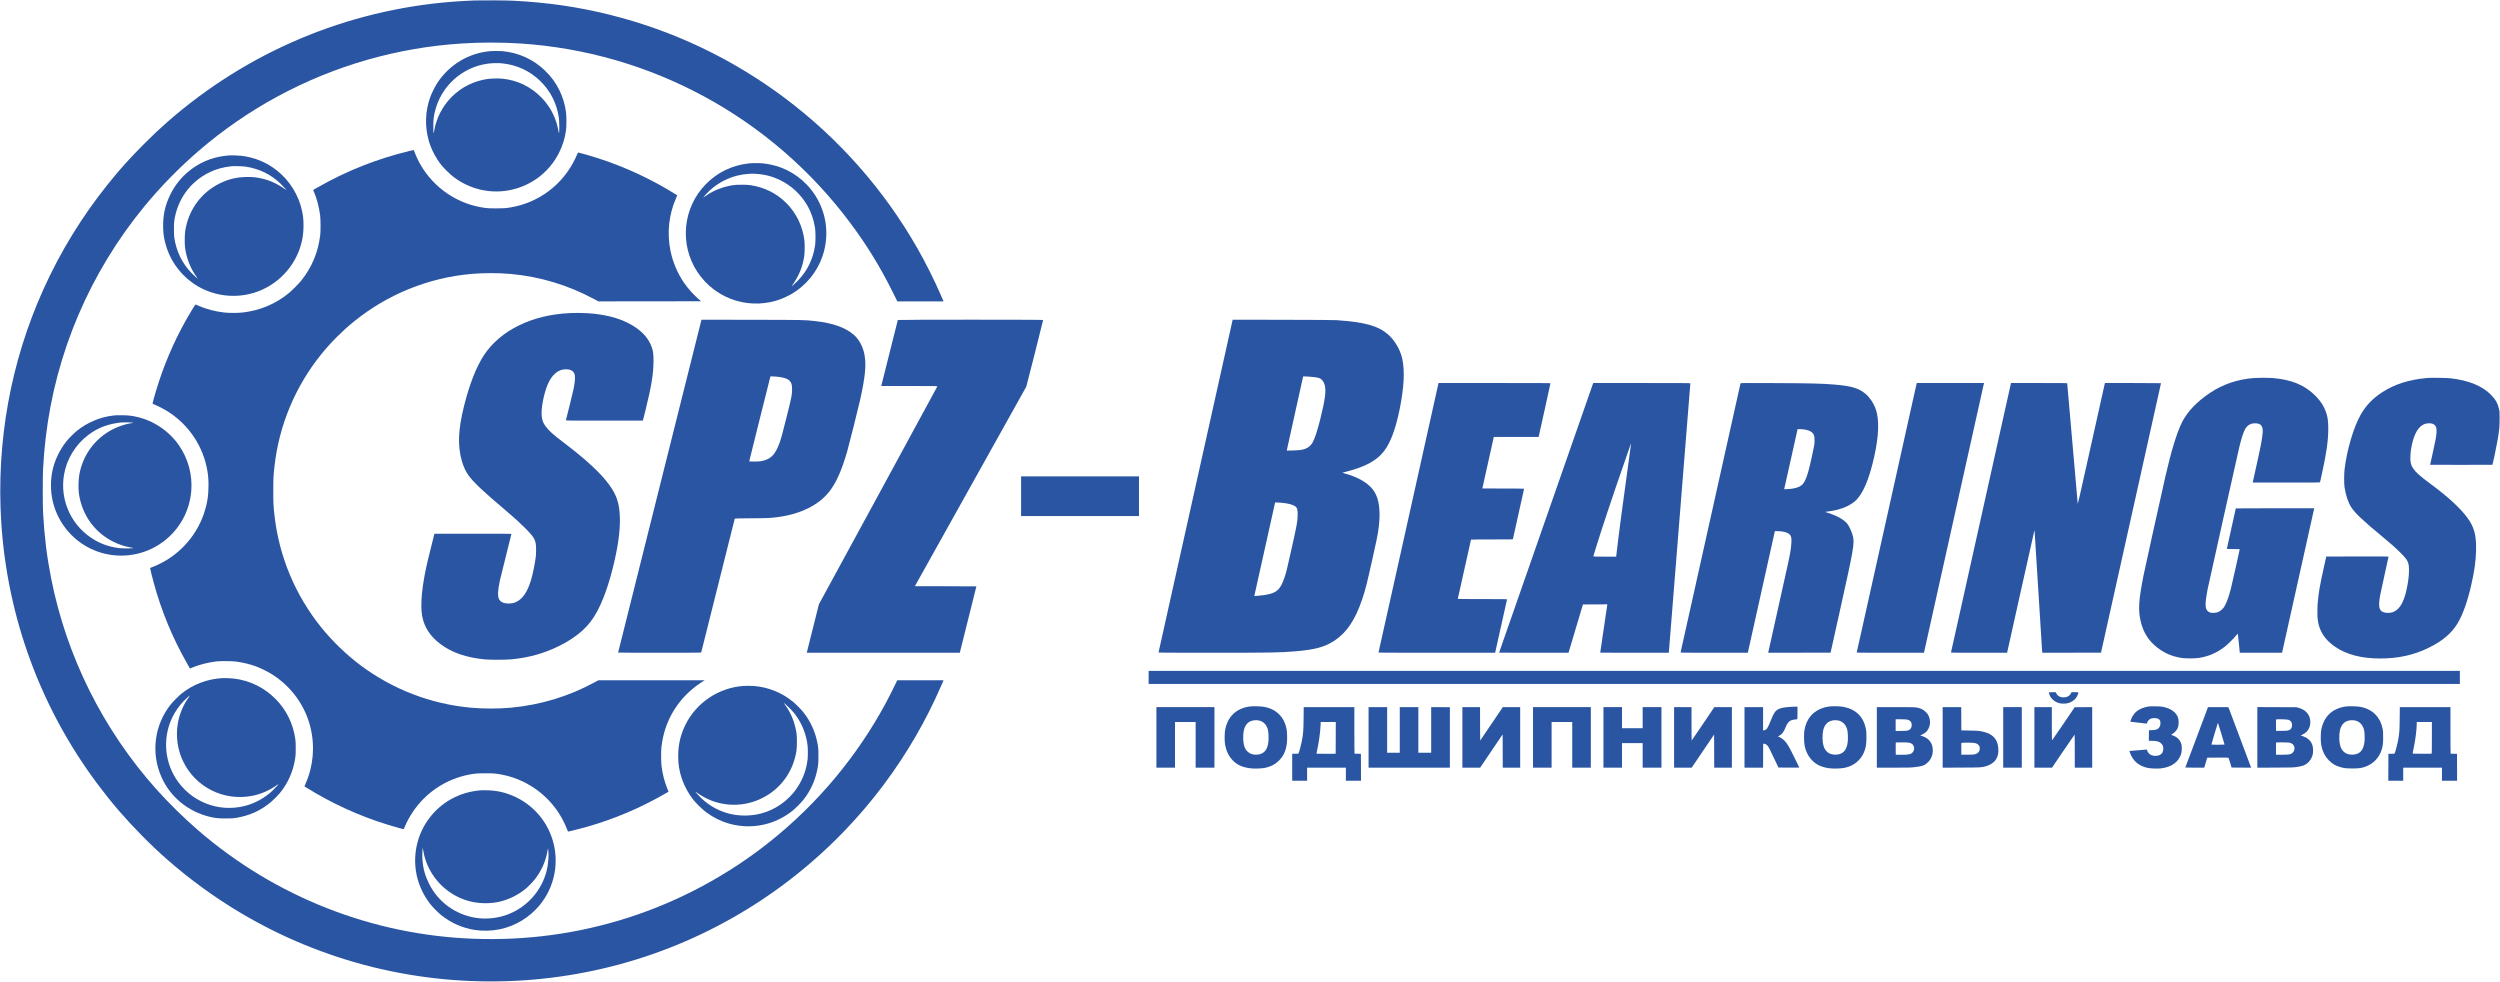
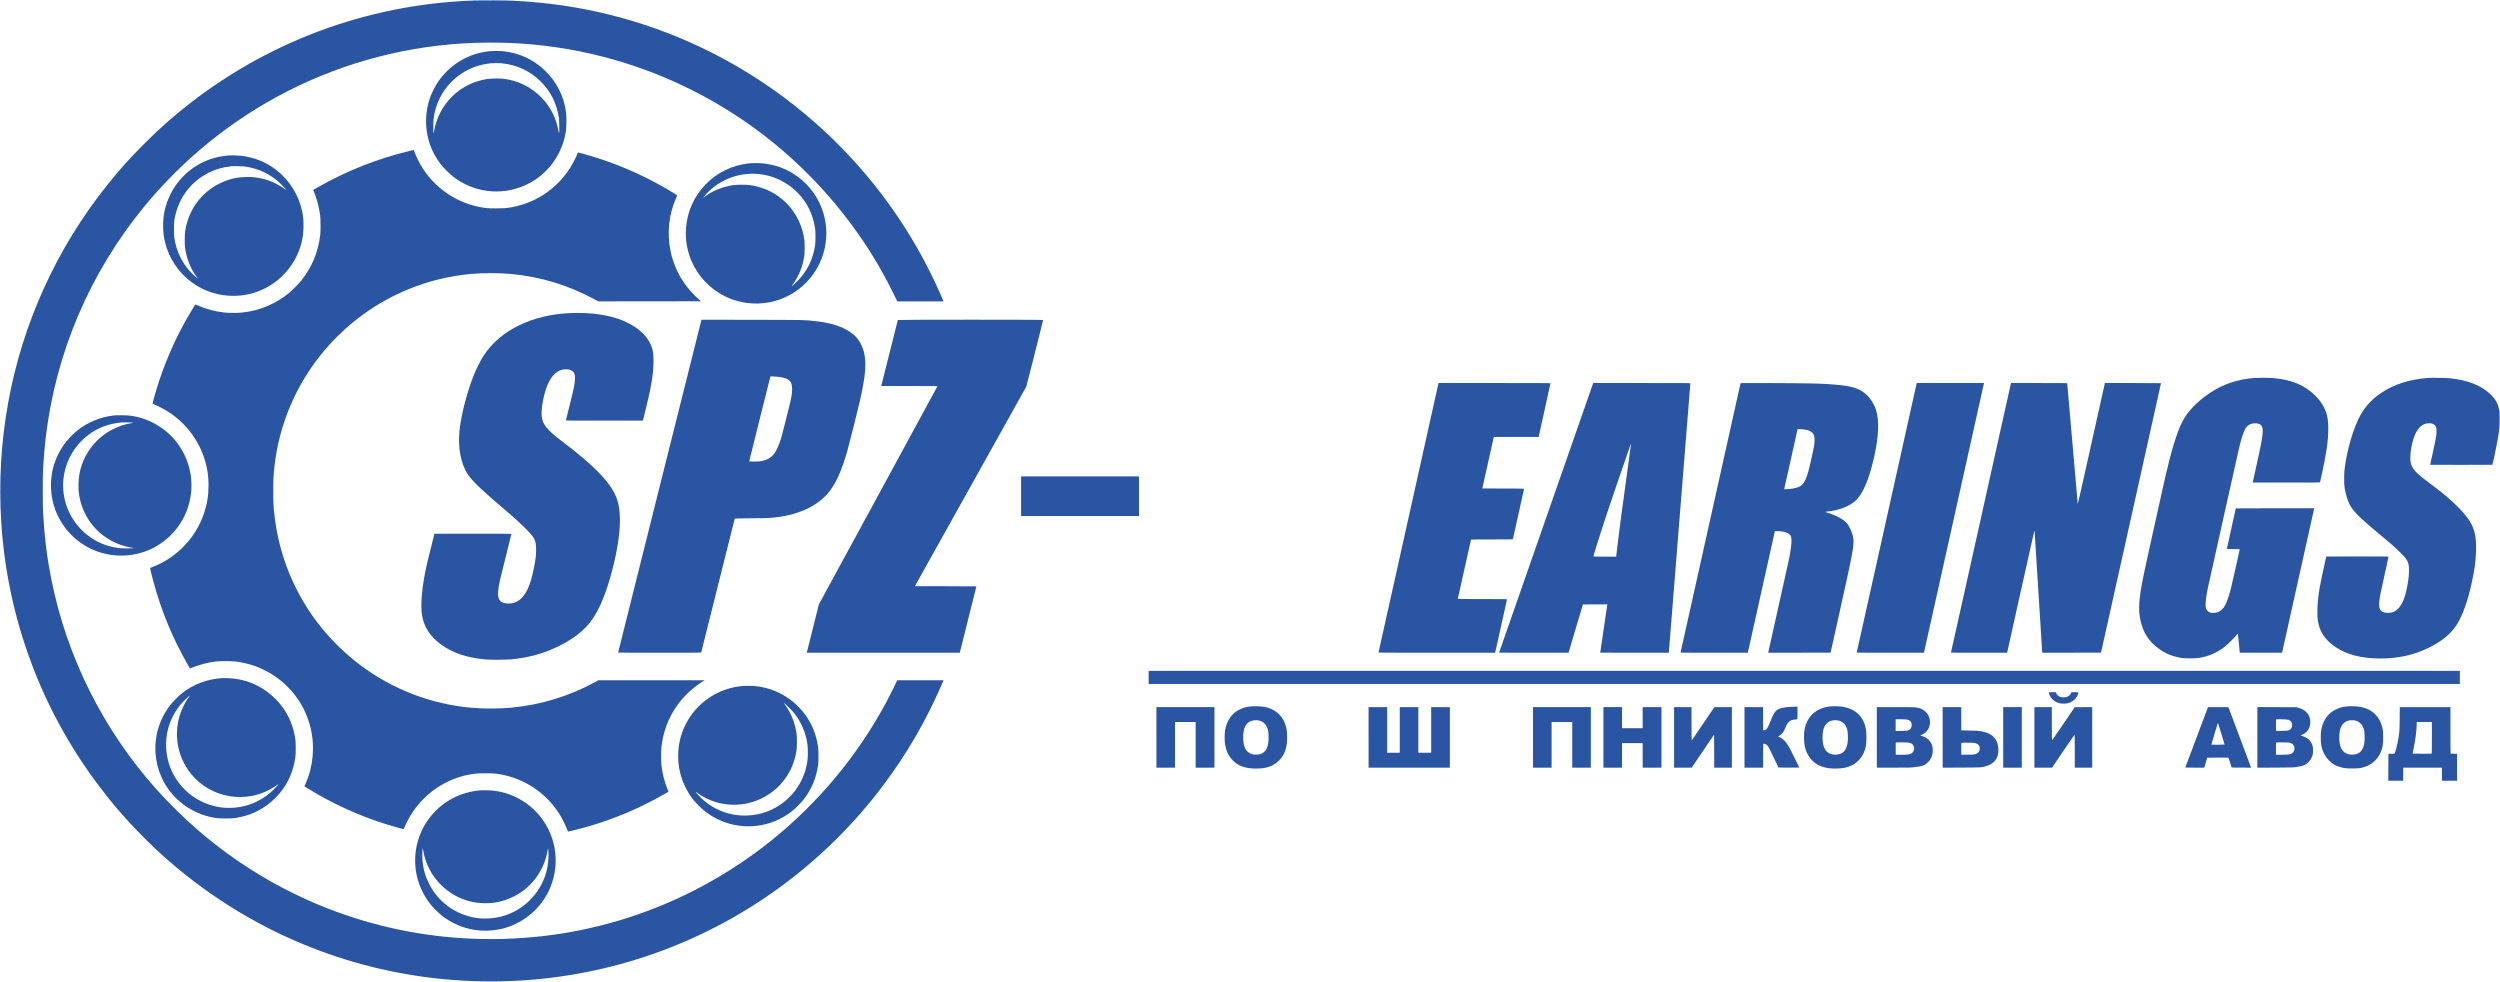
<svg xmlns="http://www.w3.org/2000/svg" width="10900pt" height="4280pt" viewBox="0 0 10900 4280" preserveAspectRatio="xMidYMid meet">
  <g transform="translate(0,4280) scale(0.1,-0.1)" fill="#2A55A3" stroke="none">
    <path d="M20700 42780 c-287 -10 -717 -35 -985 -56 -4609 -362 -8933 -2188 -12420 -5244 -361 -317 -582 -525 -1016 -959 -644 -644 -1046 -1092 -1578 -1756 -1134 -1416 -2065 -2934 -2808 -4580 -1430 -3168 -2061 -6660 -1838 -10165 265 -4145 1720 -8096 4205 -11415 617 -825 1201 -1502 1925 -2234 436 -440 719 -708 1146 -1082 931 -817 2014 -1605 3090 -2249 3648 -2186 7849 -3225 12124 -3000 4071 215 7975 1581 11289 3953 1794 1284 3382 2839 4701 4602 1006 1344 1836 2775 2501 4308 l103 237 -1010 0 -1010 0 -43 -92 c-79 -170 -346 -699 -453 -897 -1253 -2324 -2959 -4369 -5026 -6024 -1845 -1477 -3982 -2625 -6217 -3340 -2186 -699 -4429 -1004 -6750 -916 -4399 165 -8612 1821 -11960 4700 -631 542 -1307 1206 -1855 1819 -2325 2605 -3911 5783 -4585 9190 -186 941 -293 1809 -352 2855 -18 310 -18 1630 0 1930 31 531 62 904 113 1335 433 3706 1919 7195 4298 10095 704 857 1531 1704 2381 2434 2140 1841 4647 3193 7350 3965 1346 384 2716 621 4120 710 804 52 1711 52 2520 1 5700 -362 10951 -3206 14389 -7795 739 -987 1327 -1943 1883 -3065 l191 -385 1008 0 1007 0 -102 238 c-301 694 -669 1430 -1044 2087 -1459 2555 -3431 4787 -5787 6550 -2285 1709 -4853 2931 -7611 3619 -1387 346 -2727 541 -4249 616 -283 14 -1341 20 -1645 10z" />
    <path d="M21367 40569 c-930 -82 -1767 -583 -2289 -1369 -107 -161 -259 -464 -323 -645 -218 -608 -238 -1278 -58 -1900 103 -356 291 -721 533 -1035 113 -147 402 -429 560 -547 685 -512 1526 -718 2356 -578 962 162 1786 768 2223 1635 162 320 258 626 308 980 25 178 25 645 0 815 -52 350 -136 627 -282 930 -157 326 -355 597 -631 865 -507 492 -1152 786 -1864 850 -130 11 -401 11 -533 -1z m503 -529 c638 -58 1220 -322 1675 -762 453 -438 728 -977 822 -1613 19 -131 26 -603 9 -660 -7 -26 -11 -15 -27 80 -68 398 -214 763 -437 1090 -104 154 -168 231 -307 374 -463 476 -1057 760 -1718 822 -157 14 -490 7 -635 -15 -601 -91 -1130 -355 -1553 -776 -400 -399 -674 -926 -768 -1481 -11 -61 -21 -113 -24 -115 -11 -12 -19 223 -14 410 6 220 22 343 69 541 262 1103 1188 1941 2308 2089 199 27 415 32 600 16z" />
    <path d="M17840 36214 c-1400 -337 -2730 -864 -3986 -1581 l-202 -115 25 -57 c127 -285 229 -667 280 -1041 23 -168 26 -703 5 -870 -94 -760 -360 -1396 -828 -1985 -109 -136 -404 -433 -544 -547 -588 -478 -1268 -762 -2022 -844 -205 -23 -581 -23 -786 0 -392 43 -782 145 -1122 293 -69 30 -130 56 -135 59 -11 5 -278 -433 -433 -711 -532 -953 -960 -1964 -1278 -3015 -64 -213 -164 -574 -164 -594 0 -6 28 -22 63 -35 112 -43 379 -176 517 -258 905 -540 1549 -1429 1774 -2449 64 -290 87 -510 87 -819 1 -452 -59 -822 -199 -1235 -358 -1057 -1181 -1917 -2227 -2325 -66 -26 -121 -48 -122 -49 -5 -4 100 -430 157 -636 343 -1256 815 -2398 1462 -3536 l120 -212 102 43 c300 125 676 221 1046 267 164 20 681 17 855 -5 302 -39 618 -116 895 -218 180 -67 524 -238 689 -344 841 -537 1433 -1357 1666 -2306 203 -828 127 -1695 -215 -2463 -27 -60 -48 -111 -47 -112 13 -11 335 -205 482 -291 1141 -664 2350 -1170 3640 -1523 100 -28 188 -50 197 -50 9 0 25 27 43 73 81 207 220 466 369 687 570 846 1455 1429 2456 1619 252 47 360 56 705 56 345 0 452 -9 705 -56 1282 -242 2364 -1139 2841 -2354 28 -71 53 -131 54 -133 6 -6 610 147 835 212 1190 343 2266 797 3357 1418 l191 109 -49 122 c-127 315 -210 635 -256 992 -22 175 -25 672 -5 835 36 295 94 564 172 798 289 874 871 1598 1680 2090 l35 22 -2318 0 -2318 0 -167 -90 c-1137 -616 -2353 -984 -3647 -1105 -543 -50 -1198 -50 -1750 0 -1749 161 -3415 803 -4820 1859 -611 459 -1210 1037 -1692 1633 -1139 1408 -1849 3110 -2047 4903 -46 413 -51 521 -51 1060 0 539 5 647 51 1060 197 1791 909 3496 2047 4903 408 505 923 1020 1424 1424 1468 1184 3221 1896 5088 2068 553 50 1200 50 1755 0 1274 -117 2510 -492 3642 -1105 l168 -90 2239 2 2239 3 -105 90 c-209 179 -459 457 -625 695 -295 424 -506 919 -607 1425 -154 769 -70 1566 240 2274 33 74 58 135 56 137 -10 10 -289 179 -452 274 -1089 636 -2261 1138 -3455 1480 -264 75 -394 110 -411 110 -8 0 -25 -28 -38 -62 -13 -35 -54 -127 -91 -204 -540 -1133 -1592 -1925 -2825 -2128 -212 -35 -304 -41 -630 -41 -344 1 -428 7 -690 56 -1174 218 -2196 997 -2720 2074 -60 123 -139 309 -168 398 -4 9 -10 17 -14 16 -4 0 -91 -20 -193 -45z" />
    <path d="M9990 36024 c-248 -21 -455 -56 -657 -113 -829 -235 -1523 -814 -1903 -1586 -232 -471 -329 -913 -317 -1435 6 -253 27 -419 82 -645 172 -717 597 -1346 1200 -1777 654 -468 1476 -658 2279 -527 1054 172 1950 893 2346 1889 148 375 214 723 213 1140 0 232 -13 377 -53 584 -138 713 -549 1382 -1125 1828 -442 343 -942 549 -1510 623 -115 15 -461 27 -555 19z m720 -489 c601 -93 1108 -342 1525 -747 125 -121 285 -300 239 -268 -398 281 -729 431 -1124 510 -219 44 -325 54 -555 54 -445 0 -813 -85 -1210 -279 -820 -400 -1375 -1168 -1512 -2090 -22 -151 -25 -571 -5 -715 67 -471 235 -900 493 -1257 32 -45 59 -84 59 -88 0 -13 -183 150 -272 244 -410 427 -659 941 -750 1546 -18 122 -18 608 0 730 139 926 682 1685 1502 2096 309 155 615 241 1005 283 93 10 504 -3 605 -19z" />
    <path d="M32635 35675 c-734 -86 -1362 -394 -1871 -916 -997 -1025 -1147 -2617 -359 -3814 400 -608 1007 -1057 1702 -1259 631 -183 1312 -158 1931 70 122 45 375 167 490 235 621 371 1092 946 1326 1619 91 261 144 512 165 779 70 875 -243 1742 -853 2370 -514 527 -1144 833 -1886 917 -153 17 -494 16 -645 -1z m335 -456 c386 -24 708 -109 1055 -279 476 -232 875 -601 1151 -1062 183 -307 304 -653 362 -1031 24 -161 24 -597 -1 -757 -94 -602 -342 -1106 -749 -1525 -126 -130 -300 -284 -265 -235 318 452 477 840 544 1320 21 154 24 517 5 670 -77 619 -352 1190 -782 1621 -429 430 -953 692 -1573 787 -161 24 -597 24 -757 -1 -457 -72 -862 -233 -1208 -482 -52 -37 -95 -65 -97 -63 -6 6 189 221 270 296 472 441 1079 703 1712 741 71 5 137 9 148 9 11 1 94 -3 185 -9z" />
    <path d="M24847 29149 c-1645 -72 -3026 -747 -3743 -1829 -335 -507 -636 -1274 -873 -2225 -257 -1032 -285 -1727 -95 -2393 66 -235 171 -462 287 -624 216 -300 651 -711 1636 -1543 363 -307 582 -505 816 -739 446 -446 498 -545 499 -956 0 -107 -5 -244 -12 -305 -33 -280 -125 -737 -203 -1003 -151 -515 -357 -829 -634 -967 -120 -59 -202 -78 -345 -78 -225 0 -370 69 -429 204 -59 132 -44 389 45 804 21 98 482 1958 500 2018 5 16 -79 17 -1675 17 l-1680 0 -10 -37 c-39 -149 -259 -1039 -300 -1213 -230 -994 -313 -1838 -227 -2326 86 -488 349 -897 791 -1229 510 -384 1137 -600 1970 -677 216 -20 913 -17 1135 5 766 77 1385 248 2045 566 223 108 392 204 590 336 674 448 1029 910 1378 1791 143 359 272 769 392 1239 232 910 337 1642 322 2235 -10 346 -42 563 -122 805 -217 664 -957 1447 -2371 2511 -399 300 -603 485 -743 673 -110 149 -153 261 -173 455 -33 319 88 958 258 1364 181 433 461 671 790 672 192 0 314 -60 374 -185 48 -101 37 -335 -31 -670 -24 -116 -310 -1286 -335 -1367 -5 -17 79 -18 1675 -18 l1680 0 10 38 c6 20 51 201 101 401 259 1042 354 1621 353 2161 0 296 -15 418 -73 592 -145 433 -491 788 -1040 1067 -638 325 -1521 474 -2533 430z" />
    <path d="M28767 21608 c-999 -3989 -1817 -7256 -1817 -7260 0 -5 814 -8 1809 -8 1715 0 1810 1 1815 18 3 9 332 1322 731 2917 399 1595 728 2905 730 2912 3 8 191 12 722 16 734 5 825 9 1153 52 989 129 1773 516 2242 1105 300 377 548 931 783 1750 87 303 490 1908 569 2265 224 1014 272 1524 185 1974 -68 349 -238 661 -467 857 -376 321 -900 506 -1677 594 -481 54 -456 53 -2790 57 l-2170 4 -1818 -7253z m5063 4772 c303 -23 482 -76 587 -173 88 -81 118 -178 118 -382 -1 -240 -18 -325 -242 -1220 -188 -753 -250 -976 -326 -1172 -161 -411 -313 -589 -589 -688 -152 -54 -262 -69 -501 -68 -114 0 -210 2 -212 5 -2 2 205 836 460 1853 256 1018 465 1851 465 1853 0 5 112 1 240 -8z" />
    <path d="M39145 28848 c-2 -7 -166 -658 -363 -1445 l-360 -1433 1225 0 c1191 0 1225 -1 1220 -19 -2 -10 -1165 -2151 -2583 -4757 l-2579 -4739 -265 -1057 -265 -1058 3336 0 3336 0 361 1444 c199 794 362 1447 362 1450 0 3 -603 6 -1340 6 -737 0 -1340 2 -1340 3 0 2 1089 1954 2421 4338 1332 2384 2427 4346 2435 4361 13 24 734 2880 734 2906 0 18 -6329 17 -6335 0z" />
-     <path d="M52130 21613 c-887 -3986 -1615 -7254 -1618 -7260 -3 -10 462 -13 2304 -13 2617 0 2981 6 3644 61 873 72 1307 190 1730 472 533 355 900 906 1204 1807 140 416 203 667 445 1755 191 860 209 948 241 1146 117 727 85 1293 -94 1664 -67 139 -145 244 -274 367 -240 230 -635 427 -1094 548 -49 13 -88 26 -88 29 0 3 37 15 83 25 45 10 159 40 252 66 840 239 1300 534 1598 1025 229 378 412 915 562 1654 192 946 229 1662 114 2196 -83 389 -324 804 -614 1057 -436 383 -1007 542 -2255 629 -114 8 -833 13 -2345 16 l-2181 4 -1614 -7248z m4926 4767 c208 -13 359 -33 449 -61 119 -37 209 -146 254 -309 68 -244 16 -639 -195 -1484 -127 -509 -240 -853 -340 -1030 -38 -68 -132 -165 -198 -205 -158 -95 -275 -119 -641 -131 -153 -5 -281 -8 -283 -6 -3 3 702 3188 713 3224 5 15 16 15 241 2z m-1181 -5501 c263 -23 483 -77 582 -144 104 -70 129 -155 120 -418 -9 -279 -26 -371 -263 -1437 -202 -905 -236 -1047 -311 -1263 -164 -479 -300 -626 -667 -722 -126 -32 -346 -64 -514 -73 l-133 -7 6 34 c10 55 895 4025 899 4038 5 12 59 11 281 -8z" />
    <path d="M98275 26319 c-723 -57 -1351 -270 -1923 -651 -563 -376 -980 -812 -1211 -1268 -224 -441 -477 -1264 -730 -2375 -211 -927 -896 -4028 -951 -4305 -212 -1065 -241 -1498 -134 -1977 114 -513 357 -897 756 -1196 315 -237 623 -366 1033 -434 154 -25 590 -26 750 0 423 66 766 212 1115 475 129 97 430 392 525 514 53 69 61 75 66 55 4 -12 24 -201 45 -419 l38 -398 922 0 922 0 7 33 c10 46 1384 6217 1390 6245 l5 22 -1710 0 c-940 0 -1710 -3 -1710 -6 0 -3 -88 -399 -195 -880 -107 -482 -195 -880 -195 -885 0 -5 113 -9 280 -9 247 0 280 -2 280 -16 0 -26 -328 -1487 -382 -1699 -74 -292 -156 -537 -235 -695 -59 -119 -76 -144 -142 -210 -118 -117 -224 -161 -391 -162 -104 0 -153 12 -216 55 -61 41 -101 114 -116 216 -18 124 16 426 88 781 44 217 1332 5996 1380 6190 86 353 170 616 242 753 93 179 240 270 437 271 270 0 363 -120 335 -433 -24 -270 -79 -557 -281 -1466 -77 -346 -143 -642 -146 -657 l-5 -28 1465 0 c1387 0 1466 1 1471 18 3 9 41 181 85 382 198 904 272 1429 273 1940 0 338 -24 519 -99 733 -88 253 -225 467 -443 691 -472 484 -1061 730 -1909 796 -157 12 -626 11 -786 -1z" />
    <path d="M105830 26320 c-784 -66 -1440 -275 -1978 -630 -405 -266 -695 -569 -922 -964 -309 -536 -611 -1558 -707 -2391 -24 -212 -24 -627 0 -785 56 -361 158 -661 297 -875 165 -252 546 -611 1360 -1280 342 -281 555 -470 761 -675 348 -346 391 -433 391 -795 0 -246 -37 -524 -116 -879 -120 -532 -313 -839 -592 -937 -126 -45 -317 -41 -426 8 -177 79 -206 253 -123 728 14 77 101 484 195 905 93 420 170 770 170 777 0 11 -260 13 -1357 11 l-1357 -3 -73 -325 c-210 -941 -262 -1237 -303 -1725 -15 -171 -15 -543 0 -675 55 -498 291 -880 740 -1194 503 -353 1158 -526 1993 -526 780 0 1445 146 2094 460 602 291 1007 631 1272 1070 229 380 438 966 600 1685 138 608 199 1049 208 1502 14 669 -81 1018 -391 1434 -314 420 -829 893 -1581 1451 -490 364 -655 510 -772 685 -102 153 -129 270 -120 533 6 172 34 367 82 570 136 572 384 865 730 864 105 -1 153 -12 217 -53 95 -60 127 -170 109 -377 -16 -179 -41 -312 -164 -869 l-113 -510 1354 -3 c746 -1 1357 0 1360 3 16 16 181 797 232 1100 70 415 84 561 84 905 1 280 -1 313 -22 408 -56 256 -151 430 -341 625 -387 398 -982 643 -1781 733 -169 19 -840 28 -1010 14z" />
    <path d="M62715 26078 c-3 -13 -100 -448 -216 -968 -115 -520 -442 -1987 -725 -3260 -284 -1273 -774 -3476 -1090 -4895 -316 -1419 -577 -2588 -580 -2597 -5 -17 120 -18 2539 -18 l2545 0 5 23 c3 12 119 531 257 1152 138 622 253 1138 256 1148 5 16 -51 17 -1070 17 -708 0 -1076 3 -1076 10 0 16 571 2573 576 2582 3 4 414 8 914 8 857 0 909 1 914 18 10 34 486 2181 486 2191 0 8 -265 11 -910 11 -500 0 -910 1 -910 3 0 3 484 2176 495 2225 l5 22 978 0 977 0 258 1163 c142 639 257 1168 257 1175 0 9 -495 12 -2440 12 l-2440 0 -5 -22z" />
    <path d="M69336 25733 c-71 -203 -176 -503 -233 -668 -96 -274 -192 -550 -505 -1445 -60 -173 -158 -454 -218 -625 -60 -170 -158 -453 -219 -627 -61 -175 -160 -460 -221 -633 -143 -408 -293 -839 -473 -1355 -80 -228 -181 -518 -225 -645 -776 -2220 -1882 -5389 -1882 -5392 0 -1 682 -3 1515 -3 l1515 0 5 23 c4 12 145 486 313 1052 l308 1030 532 3 533 2 -6 -32 c-5 -31 -305 -2070 -305 -2075 0 -2 672 -3 1494 -3 l1495 0 5 43 c6 39 936 11679 936 11705 0 9 -488 12 -2118 12 l-2118 0 -128 -367z m1689 -2940 c-222 -1579 -477 -3510 -547 -4150 l-12 -113 -498 0 c-367 0 -498 3 -498 11 0 7 39 138 86 293 267 872 725 2247 1299 3896 114 327 219 628 232 668 14 40 27 71 29 69 2 -2 -39 -305 -91 -674z" />
    <path d="M75887 26084 c-4 -10 -97 -426 -207 -924 -111 -498 -297 -1337 -415 -1865 -312 -1401 -706 -3171 -1385 -6220 -330 -1485 -603 -2708 -606 -2717 -5 -17 69 -18 1463 -18 l1468 0 590 2653 590 2652 120 -3 c330 -7 536 -92 584 -239 35 -108 23 -347 -34 -688 -38 -229 -34 -208 -564 -2588 l-398 -1787 1360 2 1361 3 392 1765 c633 2845 660 3002 573 3343 -34 135 -138 369 -210 474 -137 199 -447 380 -881 515 -60 18 -108 36 -108 39 0 3 33 9 73 12 102 9 292 42 432 76 318 78 581 202 784 372 340 284 624 941 851 1967 198 897 221 1580 69 2037 -85 255 -255 515 -439 672 -303 260 -621 356 -1380 417 -559 46 -985 56 -2611 63 -1434 6 -1467 6 -1472 -13z m2743 -2004 c188 -24 312 -71 389 -148 74 -74 96 -152 95 -337 -1 -169 -10 -222 -120 -720 -130 -586 -190 -799 -273 -979 -83 -180 -152 -259 -275 -316 -134 -62 -285 -93 -530 -106 -109 -6 -128 -5 -124 7 3 8 135 598 294 1312 l289 1297 90 0 c49 0 124 -5 165 -10z" />
    <path d="M83565 26078 c-3 -13 -77 -347 -166 -743 -188 -846 -1023 -4598 -1579 -7095 -215 -965 -497 -2230 -626 -2810 -129 -580 -237 -1063 -240 -1072 -5 -17 69 -18 1463 -18 l1468 0 1304 5858 c717 3221 1306 5867 1309 5880 l4 22 -1466 0 -1466 0 -5 -22z" />
    <path d="M87675 26078 c-3 -13 -215 -963 -471 -2113 -255 -1149 -669 -3008 -919 -4130 -250 -1122 -625 -2809 -835 -3750 -209 -940 -383 -1718 -386 -1727 -5 -17 58 -18 1220 -18 l1226 0 5 23 c3 12 269 1206 590 2652 322 1447 589 2639 593 2650 6 12 11 -21 15 -95 11 -198 316 -5071 323 -5153 l7 -77 1280 2 1281 3 1308 5870 c719 3229 1307 5873 1308 5878 0 4 -550 7 -1223 7 l-1223 0 -201 -902 c-111 -497 -376 -1688 -590 -2647 -325 -1461 -389 -1738 -395 -1705 -7 33 -458 5205 -458 5242 0 9 -252 12 -1225 12 l-1225 0 -5 -22z" />
    <path d="M5050 24694 c-19 -2 -78 -9 -130 -15 -546 -61 -1102 -294 -1550 -649 -133 -105 -372 -344 -479 -479 -132 -167 -256 -363 -351 -556 -206 -418 -302 -803 -317 -1270 -33 -1042 473 -2032 1342 -2624 1071 -730 2508 -699 3548 78 715 533 1157 1336 1227 2225 54 692 -134 1391 -528 1966 -433 631 -1107 1089 -1848 1255 -232 52 -361 66 -629 70 -137 2 -266 1 -285 -1z m749 -321 c19 -8 7 -12 -65 -22 -270 -40 -561 -137 -831 -276 -767 -395 -1308 -1137 -1447 -1985 -41 -253 -46 -611 -11 -840 140 -909 678 -1657 1485 -2064 248 -125 502 -210 768 -255 63 -10 116 -21 118 -24 19 -19 -441 -24 -596 -7 -378 42 -731 153 -1045 328 -1028 573 -1580 1719 -1384 2872 117 689 501 1317 1063 1739 423 318 876 487 1461 545 71 7 459 -2 484 -11z" />
    <path d="M44520 21165 l0 -865 2570 0 2570 0 0 865 0 865 -2570 0 -2570 0 0 -865z" />
    <path d="M50080 13265 l0 -285 28585 0 28585 0 0 285 0 285 -28585 0 -28585 0 0 -285z" />
    <path d="M9690 13234 c-653 -38 -1271 -272 -1770 -670 -111 -89 -388 -366 -474 -474 -718 -903 -874 -2123 -404 -3175 386 -867 1166 -1506 2108 -1729 240 -57 371 -70 690 -70 251 0 315 3 430 21 601 95 1103 321 1550 699 103 87 296 281 381 384 354 428 585 953 670 1520 20 134 24 192 23 430 0 207 -4 306 -17 400 -97 686 -393 1285 -872 1765 -492 493 -1129 802 -1811 879 -137 16 -397 26 -504 20z m-1469 -849 c-236 -325 -404 -735 -471 -1145 -90 -555 -9 -1125 230 -1627 536 -1124 1754 -1743 2986 -1517 388 71 772 234 1099 469 42 31 79 54 81 53 6 -7 -165 -195 -257 -283 -338 -322 -771 -562 -1219 -675 -1165 -295 -2380 195 -3017 1219 -503 806 -548 1838 -118 2686 120 236 275 458 451 644 95 100 281 271 296 271 4 0 -23 -43 -61 -95z" />
    <path d="M32410 12893 c-1078 -80 -2037 -720 -2518 -1679 -216 -431 -323 -884 -323 -1369 -1 -371 48 -671 165 -1010 110 -321 289 -648 502 -915 116 -145 394 -415 544 -527 311 -232 640 -397 990 -498 581 -167 1181 -163 1758 11 349 106 718 300 1012 534 135 107 382 355 489 490 338 427 545 906 634 1470 18 116 21 177 21 435 0 262 -2 318 -22 445 -85 548 -304 1052 -638 1470 -93 116 -318 344 -437 443 -483 401 -1076 644 -1702 697 -111 9 -370 11 -475 3z m2010 -962 c153 -153 238 -256 345 -416 240 -359 396 -789 446 -1225 15 -135 15 -465 0 -600 -59 -520 -263 -1009 -590 -1420 -102 -128 -303 -329 -431 -430 -476 -377 -1024 -578 -1630 -597 -745 -24 -1450 247 -1987 761 -102 98 -253 265 -253 280 0 3 37 -22 82 -55 168 -124 430 -265 639 -343 713 -265 1492 -226 2174 109 818 401 1369 1156 1511 2070 26 168 27 619 1 780 -56 349 -162 667 -315 940 -57 102 -153 251 -204 316 -15 20 -28 40 -28 44 0 14 110 -83 240 -214z" />
    <path d="M89330 12606 c0 -8 9 -43 20 -78 59 -190 249 -350 469 -394 122 -24 279 -16 386 20 198 68 346 213 399 395 9 30 16 58 16 63 0 4 -69 8 -153 8 l-153 0 -12 -34 c-20 -55 -95 -130 -153 -156 -77 -33 -165 -44 -251 -30 -121 18 -200 75 -248 177 l-20 43 -150 0 c-122 0 -150 -3 -150 -14z" />
    <path d="M54472 11995 c-586 -89 -951 -445 -1058 -1030 -25 -136 -26 -487 -1 -625 49 -280 152 -498 323 -679 194 -207 418 -311 764 -357 175 -23 491 -15 643 15 252 51 434 142 601 301 211 202 317 425 362 764 23 171 14 510 -16 651 -55 256 -145 437 -299 598 -175 183 -380 290 -669 348 -139 28 -505 36 -650 14z m427 -610 c192 -46 324 -185 383 -404 26 -97 36 -380 19 -529 -36 -311 -157 -480 -381 -538 -77 -20 -226 -22 -300 -5 -132 31 -254 120 -318 232 -72 126 -109 347 -98 579 15 325 99 509 281 616 103 60 278 81 414 49z" />
    <path d="M79732 11995 c-519 -79 -884 -384 -1016 -850 -49 -173 -60 -264 -60 -495 0 -300 34 -476 128 -676 140 -295 367 -502 656 -598 211 -70 379 -91 665 -83 223 6 359 29 516 86 322 118 577 384 683 714 58 178 71 280 71 557 0 207 -3 274 -19 355 -100 535 -431 866 -974 976 -139 28 -505 36 -650 14z m427 -610 c192 -46 324 -185 382 -402 27 -100 38 -394 19 -539 -46 -370 -216 -544 -534 -547 -272 -2 -451 135 -525 402 -47 169 -52 455 -12 650 60 288 247 449 521 450 47 1 114 -6 149 -14z" />
-     <path d="M93695 11999 c-199 -26 -411 -109 -532 -209 -116 -94 -206 -227 -259 -382 -13 -39 -23 -73 -21 -74 3 -3 688 -84 709 -84 8 0 19 20 26 44 16 63 69 126 132 161 48 26 67 30 155 33 109 4 164 -6 215 -41 58 -38 75 -80 75 -178 0 -75 -4 -92 -30 -144 -59 -115 -146 -155 -348 -160 l-122 -2 -3 -232 -2 -231 127 0 c228 0 334 -31 421 -124 65 -69 86 -131 80 -240 -9 -166 -95 -259 -266 -287 -119 -20 -250 9 -332 73 -38 30 -86 103 -100 153 -7 25 -18 45 -24 45 -71 -3 -748 -59 -752 -63 -3 -3 11 -47 31 -98 136 -352 381 -556 770 -641 118 -25 428 -36 574 -19 471 55 787 290 887 661 22 82 25 300 5 380 -33 134 -114 250 -223 320 -48 31 -123 66 -212 99 -16 6 -9 13 40 41 80 45 173 141 212 218 48 97 66 194 59 326 -3 83 -11 128 -29 176 -85 231 -310 392 -646 461 -76 16 -146 21 -322 24 -124 2 -256 -1 -295 -6z" />
    <path d="M102262 11995 c-586 -89 -952 -446 -1058 -1030 -24 -136 -25 -487 -1 -625 51 -293 162 -517 351 -706 143 -143 275 -219 481 -279 171 -49 260 -59 530 -60 279 0 387 15 563 76 337 119 597 384 706 722 59 181 71 279 71 567 0 238 -3 276 -23 370 -58 263 -147 441 -301 603 -175 183 -380 290 -669 348 -139 28 -505 36 -650 14z m427 -610 c192 -46 324 -185 382 -402 27 -100 38 -394 19 -539 -46 -370 -216 -544 -534 -547 -272 -2 -451 135 -525 402 -47 169 -52 455 -12 650 60 288 247 449 521 450 47 1 114 -6 149 -14z" />
    <path d="M78040 11979 c-261 -15 -439 -55 -543 -121 -107 -69 -170 -170 -287 -462 -141 -354 -181 -414 -294 -435 l-46 -8 0 508 0 509 -405 0 -405 0 0 -1320 0 -1320 405 0 405 0 2 522 3 523 40 -3 c87 -8 151 -64 223 -197 24 -44 124 -251 222 -460 l180 -380 455 -3 c250 -1 455 0 455 2 0 2 -85 177 -189 388 -256 523 -341 667 -461 788 -66 66 -166 134 -232 158 -27 9 -48 19 -48 22 0 3 26 18 58 35 120 62 200 170 281 382 61 156 143 254 249 293 43 16 185 39 250 40 9 0 12 62 12 275 l0 275 -97 -1 c-54 -1 -159 -5 -233 -10z" />
    <path d="M50420 10650 l0 -1320 405 0 405 0 0 995 0 995 450 0 450 0 0 -995 0 -995 410 0 410 0 0 1320 0 1320 -1265 0 -1265 0 0 -1320z" />
-     <path d="M56837 11483 c-5 -546 -17 -694 -82 -1018 -35 -177 -117 -475 -139 -510 -12 -18 -24 -20 -145 -19 l-131 0 0 -588 0 -588 325 0 325 0 0 285 0 285 845 0 845 0 0 -285 0 -285 330 0 330 0 -2 588 -3 587 -135 1 c-74 1 -138 2 -142 3 -5 1 -8 458 -8 1016 l0 1015 -1104 0 -1104 0 -5 -487z m1401 -855 l-3 -692 -410 -1 c-225 0 -415 1 -421 3 -6 2 2 56 23 150 76 343 136 778 149 1075 l7 157 329 0 328 0 -2 -692z" />
    <path d="M59670 10650 l0 -1320 1773 0 1772 0 0 1318 0 1317 -408 3 -407 2 0 -995 0 -995 -280 0 -280 0 0 995 0 995 -405 0 -405 0 0 -995 0 -995 -275 0 -275 0 0 995 0 995 -405 0 -405 0 0 -1320z" />
-     <path d="M63760 10650 l0 -1320 388 0 387 1 490 725 490 726 3 -726 2 -726 380 0 380 0 0 1320 0 1320 -379 0 -378 0 -494 -730 -494 -729 -3 729 -2 730 -385 0 -385 0 0 -1320z" />
    <path d="M66840 10650 l0 -1320 405 0 405 0 0 995 0 995 450 0 450 0 0 -995 0 -995 405 0 405 0 0 1320 0 1320 -1260 0 -1260 0 0 -1320z" />
    <path d="M69910 10650 l0 -1320 405 0 405 0 0 535 0 535 450 0 450 0 0 -535 0 -535 410 0 410 0 0 1320 0 1320 -410 0 -410 0 0 -460 0 -460 -450 0 -450 0 0 460 0 460 -405 0 -405 0 0 -1320z" />
    <path d="M72990 10650 l0 -1320 384 0 384 0 488 722 489 722 3 -722 2 -722 385 0 385 0 0 1320 0 1320 -382 -1 -383 0 -490 -725 c-269 -399 -493 -728 -497 -730 -5 -3 -8 324 -8 725 l0 731 -380 0 -380 0 0 -1320z" />
    <path d="M81830 10650 l0 -1320 728 0 c668 0 742 2 907 21 355 40 454 76 596 218 71 72 93 102 132 181 54 111 77 211 77 337 -1 321 -177 543 -503 633 l-48 13 88 42 c114 54 178 106 236 191 125 183 140 429 40 633 -28 57 -57 96 -118 156 -117 118 -231 171 -423 200 -79 12 -248 15 -904 15 l-808 0 0 -1320z m1324 775 c132 -28 196 -105 196 -237 0 -117 -47 -190 -149 -230 -51 -19 -80 -22 -303 -26 l-248 -4 0 256 0 256 218 0 c152 0 238 -5 286 -15z m98 -1010 c77 -19 130 -53 162 -103 89 -135 34 -318 -115 -382 -67 -28 -217 -41 -449 -38 l-195 3 -3 264 c-1 158 1 267 7 270 5 4 126 5 270 4 201 -1 274 -5 323 -18z" />
    <path d="M84700 10649 l0 -1320 818 4 c872 4 867 4 1057 56 160 44 310 132 400 233 60 68 119 192 139 290 31 150 15 368 -38 512 -35 97 -83 172 -156 246 -132 131 -318 211 -595 256 -71 12 -203 18 -455 23 l-355 6 -3 508 -2 507 -405 0 -405 0 0 -1321z m1391 -243 c84 -18 137 -45 176 -90 42 -47 57 -96 50 -173 -7 -86 -44 -147 -116 -190 -82 -49 -136 -57 -426 -57 l-260 -1 -3 250 c-1 137 0 255 3 262 7 19 486 18 576 -1z" />
    <path d="M87340 10650 l0 -1320 405 0 405 0 0 1320 0 1320 -405 0 -405 0 0 -1320z" />
    <path d="M88700 10650 l0 -1320 384 0 385 0 487 720 c268 396 491 720 496 720 4 0 8 -324 8 -720 l0 -720 380 0 380 0 0 1320 0 1320 -382 -2 -382 -3 -488 -720 c-268 -396 -492 -721 -498 -723 -7 -3 -10 222 -10 722 l0 726 -380 0 -380 0 0 -1320z" />
    <path d="M96259 11943 c-116 -304 -979 -2603 -979 -2607 0 -3 186 -6 413 -6 l412 0 66 218 65 217 459 3 c252 1 462 -1 467 -6 4 -4 36 -102 72 -217 l63 -210 427 -3 426 -2 -11 27 c-6 16 -226 602 -489 1303 -263 701 -481 1283 -485 1293 -7 16 -38 17 -451 17 l-444 0 -11 -27z m590 -1131 c78 -254 141 -466 141 -472 0 -12 -566 -14 -573 -2 -2 4 58 212 134 462 154 505 148 484 154 479 2 -3 67 -212 144 -467z" />
    <path d="M98420 10650 l0 -1321 778 3 c742 4 784 5 932 26 256 37 350 70 472 167 106 85 200 236 233 377 19 83 19 274 -1 358 -42 178 -148 311 -316 393 -51 25 -120 53 -152 63 l-60 17 94 45 c214 104 330 293 330 537 0 307 -187 535 -509 623 l-96 26 -852 4 -853 3 0 -1321z m1359 766 c107 -40 156 -113 155 -232 -1 -88 -30 -153 -86 -194 -65 -47 -119 -55 -378 -55 l-235 0 -3 240 c-1 132 0 246 3 253 8 22 483 12 544 -12z m3 -990 c163 -22 258 -117 258 -258 0 -107 -69 -209 -166 -242 -74 -25 -227 -37 -444 -34 l-195 3 -3 264 c-1 154 2 267 7 270 12 8 481 5 543 -3z" />
    <path d="M104627 11478 c-5 -511 -12 -615 -58 -888 -34 -209 -137 -606 -166 -645 -5 -6 -62 -10 -138 -10 l-130 0 -3 -587 -2 -588 325 0 325 0 0 285 0 285 845 0 845 0 0 -285 0 -285 330 0 330 0 -2 588 -3 587 -135 1 c-74 1 -138 2 -142 3 -5 1 -8 458 -8 1016 l0 1015 -1104 0 -1104 0 -5 -492z m1403 -848 c0 -545 -3 -690 -12 -691 -61 -5 -812 -2 -820 3 -7 4 1 62 25 175 87 404 147 868 147 1136 l0 67 330 0 330 0 0 -690z" />
    <path d="M20980 8344 c-934 -67 -1754 -517 -2295 -1259 -508 -696 -698 -1590 -519 -2438 96 -453 311 -909 604 -1277 107 -135 345 -373 480 -480 417 -331 917 -552 1440 -634 339 -54 746 -45 1089 25 674 136 1298 510 1743 1045 670 807 880 1902 556 2904 -272 840 -895 1521 -1708 1869 -376 161 -733 237 -1145 245 -104 2 -215 2 -245 0z m-2525 -2634 c184 -1126 1077 -2037 2200 -2245 354 -65 758 -59 1100 16 405 89 804 281 1135 545 125 100 342 322 444 454 277 360 462 780 536 1214 11 66 22 121 24 124 4 3 10 -59 21 -228 8 -110 -10 -371 -35 -530 -152 -946 -800 -1753 -1698 -2114 -449 -181 -983 -239 -1457 -160 -881 146 -1625 693 -2019 1485 -170 340 -255 647 -287 1029 -14 169 -2 540 16 518 1 -2 10 -50 20 -108z" />
  </g>
</svg>